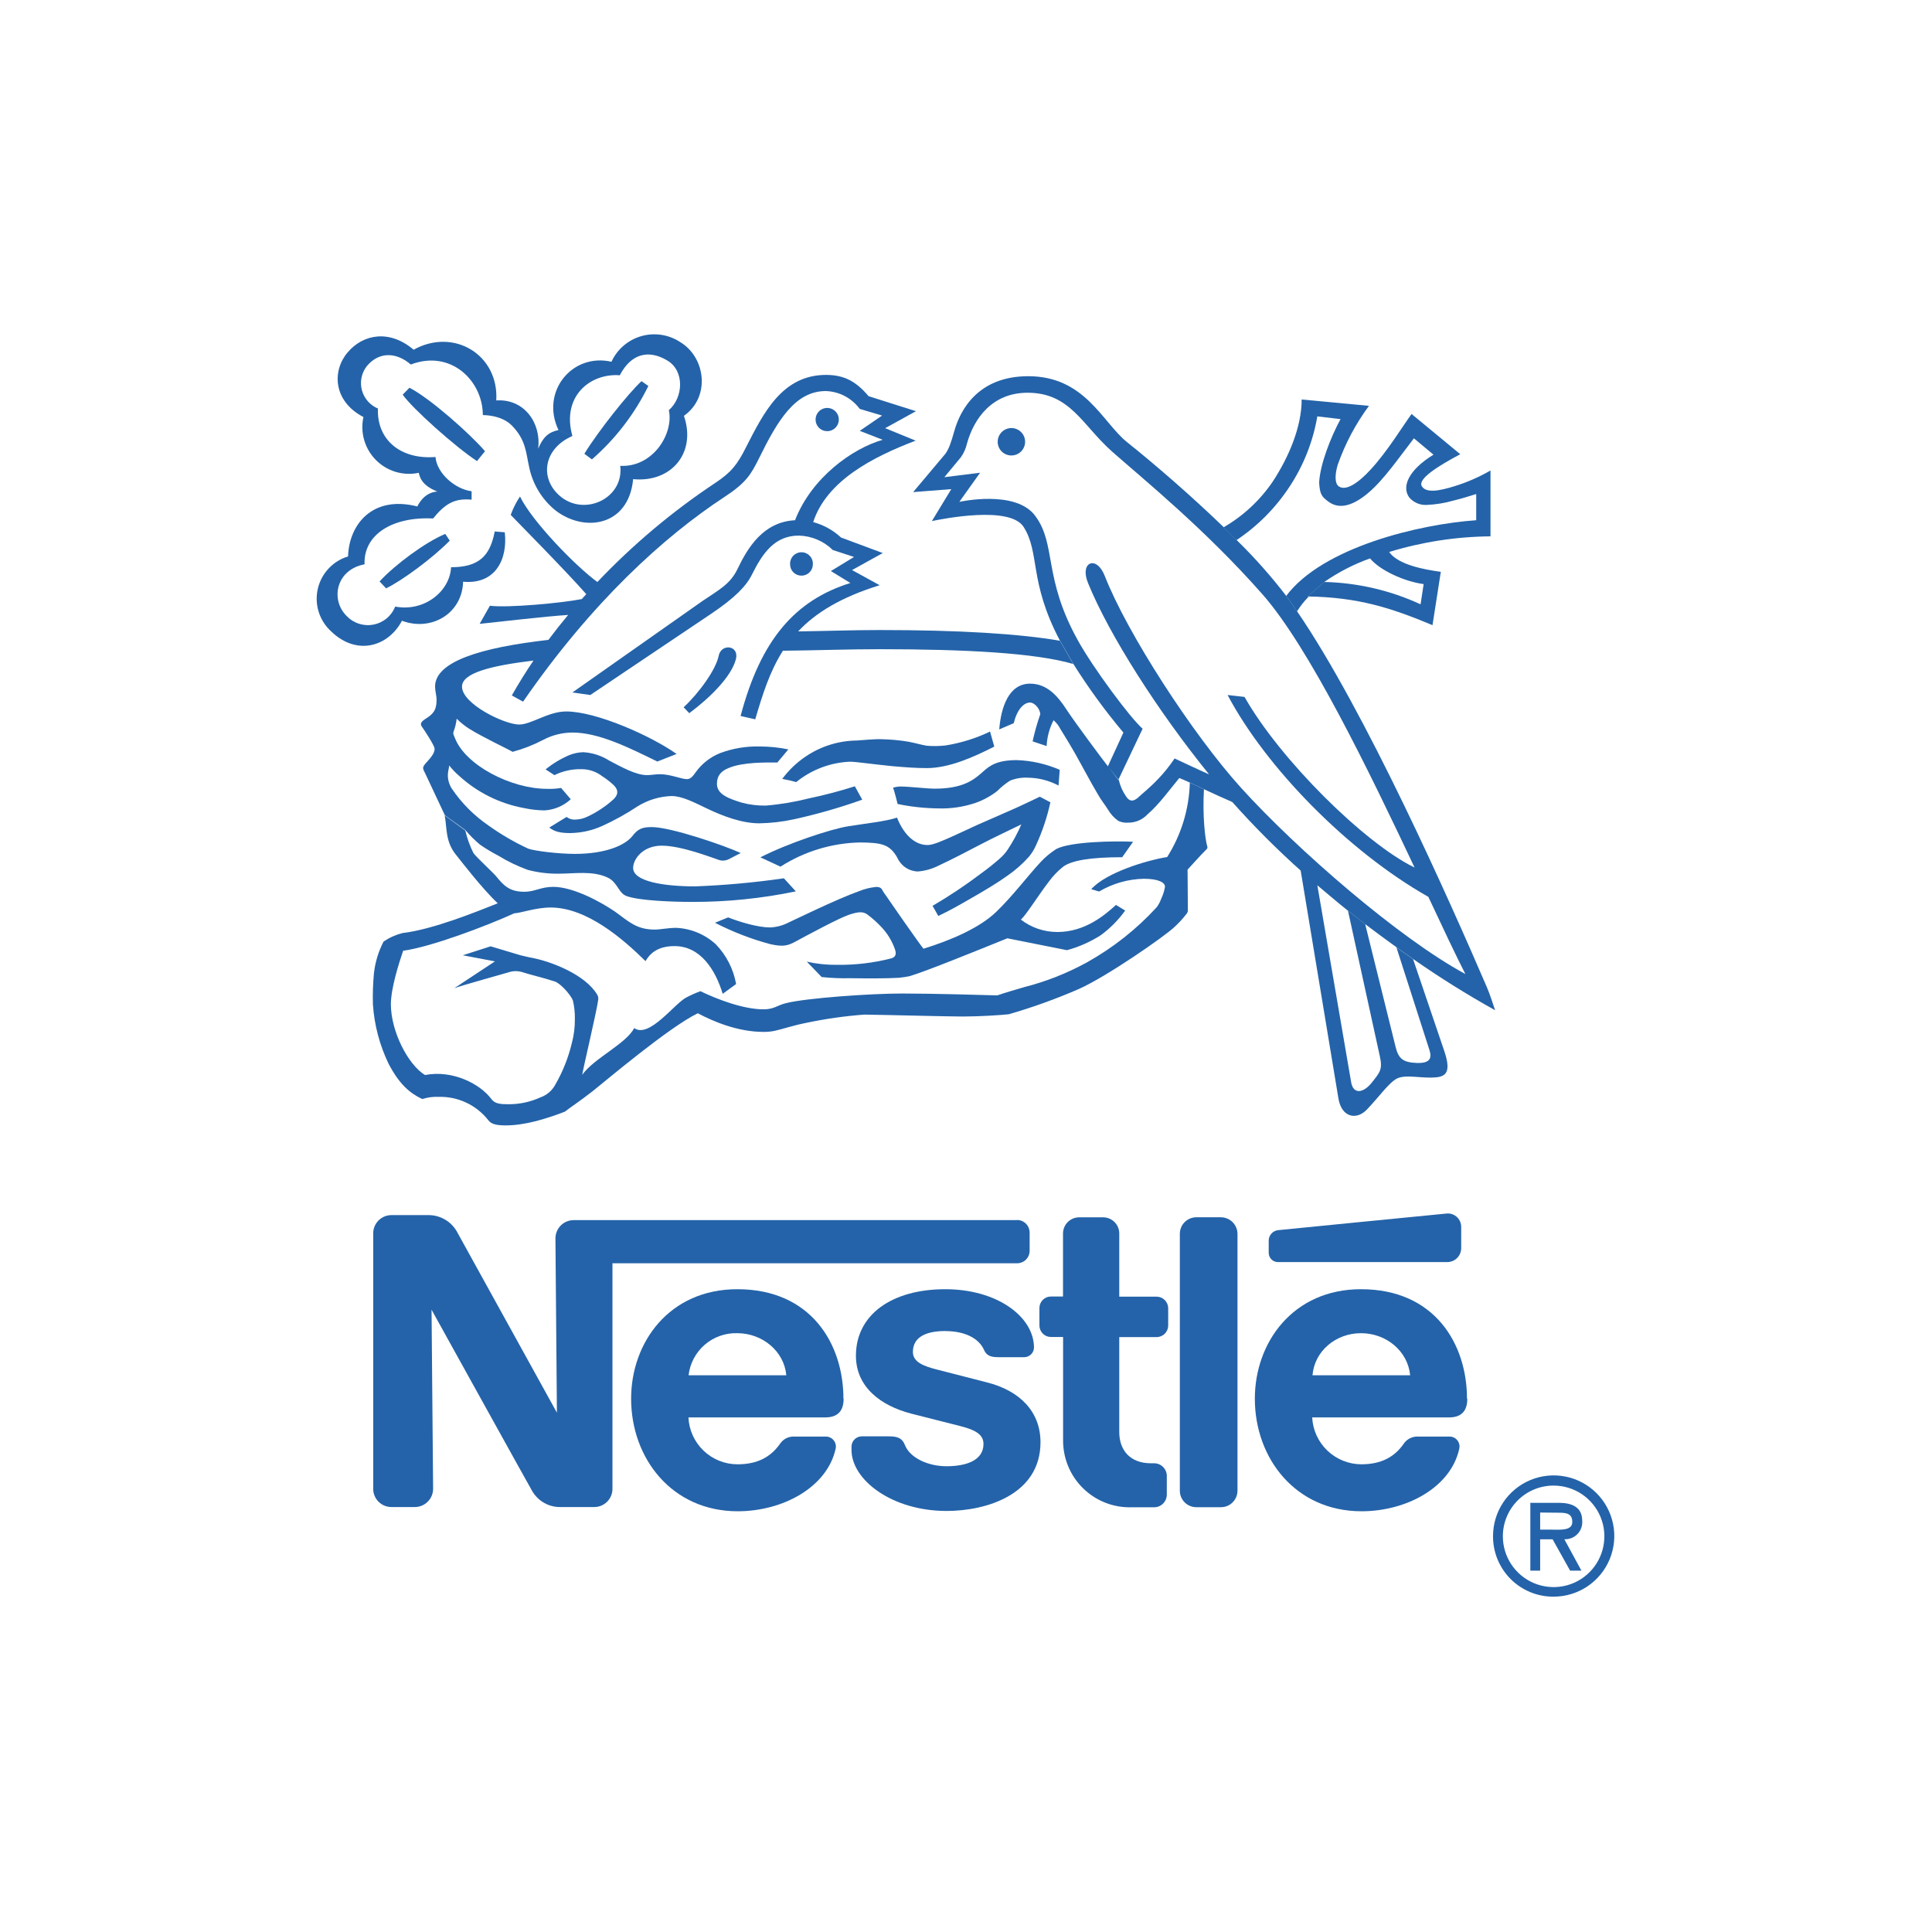
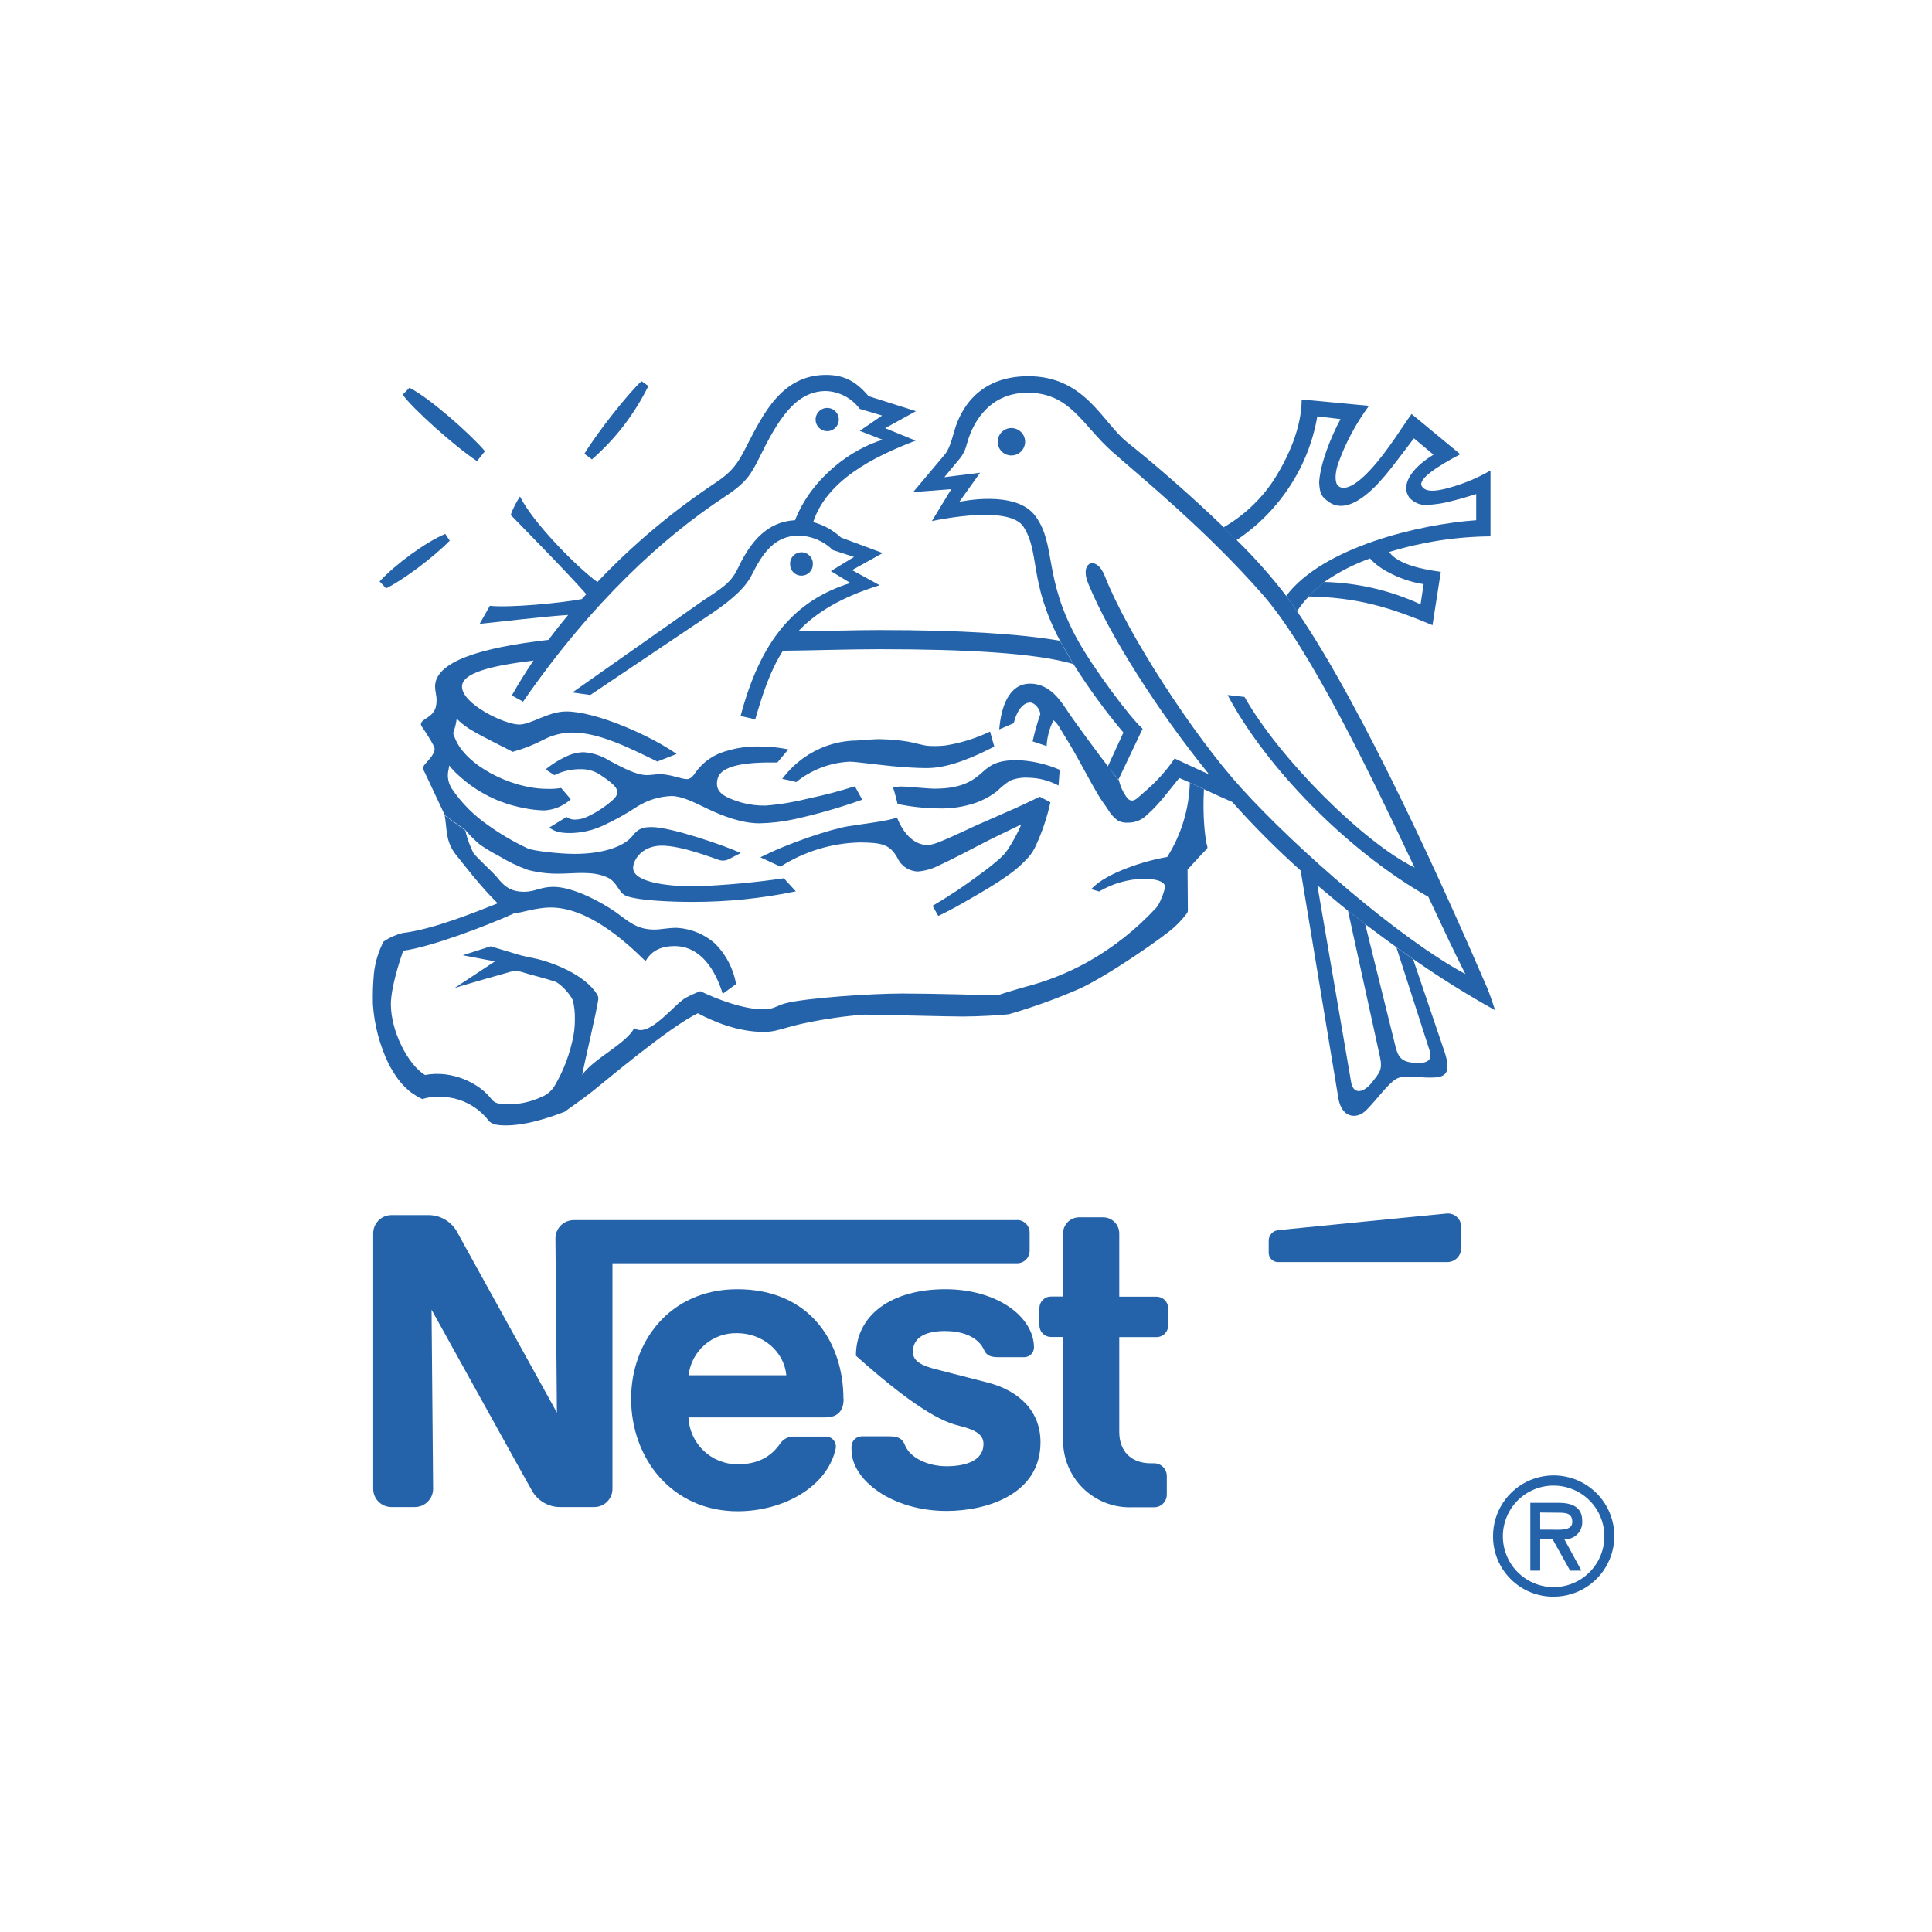
<svg xmlns="http://www.w3.org/2000/svg" width="113" height="113" viewBox="0 0 113 113" fill="none">
  <path fill-rule="evenodd" clip-rule="evenodd" d="M87.325 89.853C87.323 89.151 87.529 88.464 87.917 87.879C88.305 87.294 88.858 86.838 89.506 86.567C90.154 86.297 90.868 86.225 91.556 86.361C92.245 86.496 92.878 86.833 93.375 87.329C93.873 87.825 94.211 88.457 94.349 89.145C94.487 89.833 94.417 90.547 94.148 91.196C93.88 91.845 93.425 92.399 92.841 92.789C92.257 93.179 91.571 93.387 90.869 93.386C90.403 93.39 89.942 93.301 89.511 93.125C89.08 92.948 88.689 92.688 88.359 92.36C88.03 92.031 87.769 91.64 87.591 91.21C87.414 90.78 87.323 90.319 87.325 89.853ZM87.9 89.853C87.899 90.441 88.073 91.015 88.398 91.504C88.724 91.993 89.187 92.374 89.729 92.6C90.272 92.825 90.869 92.885 91.445 92.771C92.021 92.657 92.551 92.374 92.966 91.959C93.382 91.544 93.665 91.015 93.78 90.439C93.895 89.863 93.837 89.266 93.612 88.724C93.388 88.181 93.007 87.717 92.519 87.39C92.031 87.064 91.456 86.89 90.869 86.89C90.479 86.889 90.093 86.965 89.733 87.114C89.373 87.262 89.046 87.481 88.77 87.756C88.494 88.031 88.276 88.358 88.126 88.718C87.977 89.078 87.9 89.463 87.9 89.853ZM92.484 91.863H91.833L90.811 90.033H90.082V91.863H89.507V87.898H91.169C91.904 87.898 92.541 88.123 92.541 88.944C92.553 89.086 92.535 89.229 92.487 89.363C92.44 89.498 92.364 89.62 92.265 89.723C92.166 89.826 92.046 89.906 91.913 89.959C91.781 90.011 91.639 90.035 91.496 90.028L92.492 91.858L92.484 91.863ZM90.082 88.466V89.466H90.694C91.216 89.466 91.961 89.555 91.961 89.017C91.961 88.478 91.551 88.476 91.073 88.476L90.082 88.466Z" fill="#2463A9" />
  <path fill-rule="evenodd" clip-rule="evenodd" d="M59.151 26.64C59.31 26.641 59.467 26.595 59.6 26.506C59.733 26.418 59.836 26.292 59.897 26.144C59.958 25.997 59.974 25.834 59.942 25.678C59.91 25.521 59.832 25.378 59.718 25.266C59.604 25.154 59.46 25.079 59.303 25.049C59.146 25.02 58.984 25.038 58.837 25.102C58.691 25.165 58.566 25.271 58.48 25.405C58.394 25.54 58.35 25.697 58.353 25.856C58.358 26.065 58.443 26.264 58.592 26.411C58.741 26.557 58.942 26.64 59.151 26.64Z" fill="#2463A9" />
  <path fill-rule="evenodd" clip-rule="evenodd" d="M48.374 25.218C48.509 25.22 48.642 25.181 48.755 25.107C48.867 25.033 48.956 24.927 49.008 24.802C49.061 24.678 49.075 24.541 49.049 24.408C49.023 24.276 48.958 24.154 48.862 24.058C48.767 23.963 48.645 23.898 48.513 23.872C48.38 23.846 48.243 23.86 48.118 23.913C47.994 23.965 47.888 24.053 47.814 24.166C47.74 24.279 47.701 24.412 47.703 24.547C47.703 24.725 47.774 24.895 47.9 25.021C48.026 25.147 48.196 25.218 48.374 25.218Z" fill="#2463A9" />
-   <path fill-rule="evenodd" clip-rule="evenodd" d="M40.314 41.713L39.985 41.368C40.905 40.509 41.874 39.158 42.034 38.358C42.177 37.621 43.241 37.733 43.045 38.544C42.784 39.573 41.524 40.814 40.314 41.713Z" fill="#2463A9" />
-   <path fill-rule="evenodd" clip-rule="evenodd" d="M33.479 25.501C31.791 26.235 31.546 27.96 32.732 28.995C34.154 30.244 36.503 29.162 36.278 27.247C38.191 27.343 39.414 25.368 39.121 23.988C39.968 23.253 40.054 21.696 39.033 21.087C37.935 20.428 36.913 20.679 36.252 21.949C34.506 21.816 32.829 23.201 33.479 25.501L32.664 25.151C31.598 22.909 33.466 20.63 35.763 21.158C35.93 20.797 36.172 20.476 36.474 20.217C36.776 19.958 37.13 19.768 37.512 19.659C37.894 19.55 38.295 19.525 38.688 19.586C39.081 19.646 39.456 19.791 39.788 20.01C41.264 20.901 41.573 23.206 40.002 24.322C40.742 26.476 39.273 28.242 37.031 28.025C36.77 30.798 34.156 31.161 32.471 29.839C31.684 29.194 31.145 28.296 30.945 27.299C30.762 26.478 30.762 25.731 29.944 24.895C29.329 24.254 28.24 24.278 28.24 24.278C28.24 22.266 26.363 20.428 24.027 21.32C23.201 20.609 22.185 20.536 21.451 21.419C21.299 21.615 21.195 21.843 21.145 22.085C21.096 22.328 21.103 22.578 21.166 22.817C21.23 23.057 21.347 23.278 21.51 23.465C21.672 23.652 21.875 23.798 22.104 23.894C22.031 25.723 23.431 26.891 25.47 26.729C25.556 27.704 26.635 28.611 27.584 28.733V29.225C26.562 29.128 26.016 29.486 25.331 30.325C22.935 30.207 21.252 31.279 21.323 33.006C19.634 33.325 19.321 35.097 20.277 36.03C20.476 36.239 20.723 36.394 20.998 36.482C21.272 36.57 21.564 36.587 21.847 36.532C22.13 36.477 22.395 36.352 22.616 36.168C22.838 35.983 23.009 35.746 23.115 35.478C24.814 35.802 26.316 34.585 26.382 33.176C27.978 33.176 28.663 32.546 28.935 31.085L29.523 31.133C29.703 32.7 28.985 34.2 27.087 34.023C27.03 35.902 25.214 36.947 23.51 36.307C22.726 37.794 20.896 38.397 19.373 36.934C19.034 36.627 18.782 36.235 18.643 35.799C18.505 35.363 18.485 34.898 18.585 34.451C18.685 34.005 18.902 33.593 19.214 33.258C19.525 32.923 19.92 32.676 20.358 32.544C20.41 30.699 21.764 28.948 24.411 29.622C24.411 29.622 24.751 28.801 25.577 28.749C25.023 28.527 24.607 28.227 24.495 27.654C24.048 27.749 23.584 27.731 23.146 27.6C22.707 27.469 22.309 27.231 21.987 26.906C21.665 26.582 21.429 26.182 21.302 25.743C21.174 25.303 21.159 24.839 21.257 24.393C19.464 23.45 19.428 21.675 20.327 20.619C21.252 19.517 22.807 19.273 24.192 20.455C26.544 19.148 29.186 20.753 29.026 23.421C30.668 23.311 31.663 24.751 31.478 26.24C31.757 25.582 32.063 25.281 32.669 25.151L33.485 25.501H33.479Z" fill="#2463A9" />
  <path fill-rule="evenodd" clip-rule="evenodd" d="M37.521 22.294L37.921 22.576C37.117 24.213 35.995 25.673 34.62 26.87L34.178 26.541C35.002 25.198 36.776 22.974 37.521 22.294Z" fill="#2463A9" />
  <path fill-rule="evenodd" clip-rule="evenodd" d="M26.044 31.229L26.305 31.621C25.331 32.62 23.535 33.95 22.581 34.412L22.2 34.007C23.125 33.006 24.894 31.705 26.039 31.229H26.044Z" fill="#2463A9" />
  <path fill-rule="evenodd" clip-rule="evenodd" d="M28.366 26.39L27.899 26.97C26.626 26.134 24.122 23.894 23.553 23.084L23.948 22.679C25.157 23.293 27.528 25.407 28.366 26.39Z" fill="#2463A9" />
  <path fill-rule="evenodd" clip-rule="evenodd" d="M26.008 47.693C26.152 48.422 26.034 49.232 26.687 50.016C26.912 50.293 28.195 51.973 29.113 52.833C27.861 53.327 25.347 54.359 23.541 54.573C23.145 54.673 22.77 54.842 22.433 55.072C22.134 55.65 21.943 56.278 21.871 56.925C21.815 57.529 21.795 58.136 21.811 58.742C21.892 59.952 22.205 61.136 22.733 62.228C23.355 63.409 23.957 63.931 24.696 64.282C25.009 64.181 25.337 64.138 25.666 64.154C26.222 64.14 26.774 64.257 27.277 64.495C27.78 64.733 28.221 65.085 28.564 65.523C28.739 65.771 29.107 65.823 29.575 65.823C30.678 65.823 31.896 65.46 33.038 65.019C33.286 64.82 33.984 64.357 34.66 63.824C35.337 63.291 39.132 60.072 40.815 59.264C41.698 59.737 43.148 60.354 44.643 60.354C44.872 60.358 45.101 60.336 45.325 60.289C45.796 60.184 46.392 59.975 47.154 59.826C48.275 59.589 49.41 59.428 50.552 59.343C51.803 59.358 55.441 59.455 56.301 59.455C57.213 59.455 58.507 59.379 59.003 59.322C60.396 58.919 61.761 58.428 63.09 57.85C64.716 57.132 68.139 54.754 68.698 54.215C68.948 53.985 69.178 53.734 69.386 53.465C69.439 53.409 69.471 53.336 69.477 53.259C69.477 53.194 69.459 50.865 69.459 50.865C69.459 50.865 70.274 49.958 70.593 49.647C70.615 49.618 70.625 49.582 70.622 49.545C70.473 49.078 70.329 47.63 70.418 46.161L69.592 45.775C69.55 47.318 69.092 48.821 68.267 50.126C67.036 50.324 64.684 51.043 63.825 52.007L64.287 52.143C65.08 51.674 65.98 51.417 66.9 51.398C67.763 51.398 68.139 51.62 68.139 51.863C68.1 52.107 68.025 52.344 67.917 52.566C67.855 52.743 67.767 52.91 67.656 53.06C66.48 54.344 65.106 55.431 63.587 56.28C62.424 56.921 61.184 57.411 59.897 57.738C59.413 57.877 58.763 58.07 58.329 58.219C57.728 58.201 54.597 58.109 52.768 58.109C50.939 58.109 47.16 58.37 45.958 58.676C45.414 58.815 45.281 59.034 44.651 59.034C43.472 59.034 41.923 58.438 40.966 57.973C40.685 58.077 40.411 58.199 40.146 58.339C39.464 58.676 37.966 60.762 37.093 60.129C36.636 61.041 34.718 61.911 34.054 62.865C34.133 62.361 34.901 59.147 34.985 58.496C34.997 58.441 34.998 58.384 34.988 58.328C34.978 58.273 34.958 58.219 34.927 58.172C34.229 57.001 32.259 56.248 31.151 56.029C30.827 55.971 30.667 55.919 30.443 55.872L28.697 55.349L27.069 55.872L28.948 56.23L26.572 57.798C26.988 57.644 29.538 56.931 29.735 56.873C29.993 56.783 30.272 56.777 30.534 56.855C30.879 56.975 31.864 57.208 32.46 57.409C32.797 57.532 33.362 58.167 33.505 58.506C33.591 58.863 33.63 59.229 33.623 59.596C33.629 60.081 33.567 60.563 33.44 61.031C33.237 61.876 32.913 62.688 32.478 63.44C32.293 63.787 31.985 64.052 31.613 64.182C31.032 64.448 30.4 64.586 29.761 64.585C29.277 64.585 28.958 64.567 28.744 64.287C28.096 63.411 26.497 62.562 24.858 62.876C23.857 62.269 22.862 60.307 22.862 58.744C22.862 57.806 23.329 56.34 23.58 55.608C25.224 55.386 28.493 54.142 30.082 53.416C30.417 53.416 31.329 53.079 32.207 53.079C34.342 53.079 36.471 54.95 37.755 56.215C37.964 55.864 38.366 55.336 39.453 55.336C40.966 55.336 41.842 56.716 42.27 58.127L43.054 57.555C42.898 56.675 42.481 55.862 41.857 55.221C41.225 54.646 40.412 54.309 39.558 54.268C39.087 54.268 38.604 54.37 38.296 54.37C37.214 54.37 36.767 53.889 35.978 53.324C35.115 52.734 33.513 51.871 32.363 51.871C31.627 51.871 31.292 52.154 30.68 52.159C29.792 52.159 29.46 51.79 29.024 51.26C28.838 51.03 27.937 50.214 27.694 49.901C27.483 49.48 27.322 49.035 27.215 48.576L26.008 47.693Z" fill="#2463A9" />
  <path fill-rule="evenodd" clip-rule="evenodd" d="M27.234 48.568C27.489 48.869 27.77 49.148 28.073 49.402C28.419 49.641 28.781 49.858 29.154 50.052C29.697 50.385 30.271 50.661 30.869 50.878C31.465 51.036 32.081 51.11 32.698 51.1C33.597 51.1 34.658 50.915 35.536 51.325C36.127 51.602 36.161 52.224 36.634 52.404C37.363 52.684 39.385 52.752 40.504 52.752C42.534 52.755 44.558 52.548 46.546 52.135L45.848 51.37C44.129 51.619 42.397 51.777 40.661 51.843C38.792 51.843 37.031 51.545 37.031 50.768C37.031 50.246 37.601 49.462 38.701 49.462C39.869 49.462 41.648 50.17 41.978 50.272C42.083 50.318 42.197 50.339 42.311 50.334C42.426 50.33 42.538 50.3 42.639 50.246L43.324 49.893C42.419 49.467 39.239 48.375 38.131 48.375C37.608 48.375 37.329 48.45 36.989 48.897C36.56 49.441 35.421 49.943 33.618 49.943C32.627 49.943 31.206 49.76 30.89 49.634C30.085 49.261 29.317 48.814 28.595 48.299C27.74 47.718 27.003 46.98 26.424 46.125C26.275 45.89 26.195 45.618 26.194 45.341C26.194 45.124 26.262 44.933 26.275 44.771C26.439 44.983 26.624 45.178 26.826 45.354C27.89 46.337 29.212 46.998 30.636 47.261C31.03 47.346 31.431 47.392 31.833 47.4C32.41 47.37 32.958 47.139 33.383 46.747L32.818 46.086C32.547 46.131 32.272 46.149 31.998 46.138C29.894 46.138 27.226 44.761 26.609 43.169C26.552 43.01 26.471 42.921 26.536 42.775C26.624 42.536 26.683 42.288 26.711 42.035C26.924 42.25 27.16 42.441 27.414 42.605C28.198 43.104 29.693 43.799 29.98 43.974C30.596 43.808 31.192 43.576 31.757 43.281C32.287 42.998 32.878 42.848 33.479 42.845C35.019 42.845 36.78 43.723 38.445 44.541L39.574 44.099C38.102 43.054 34.888 41.612 33.114 41.612C32.068 41.612 31.07 42.377 30.367 42.377C29.505 42.377 27.022 41.172 27.022 40.161C27.022 39.377 28.632 38.946 31.203 38.635C30.756 39.294 30.333 39.974 29.936 40.676L30.594 41.039C34.632 35.193 38.831 31.396 42.354 29.078C43.64 28.242 43.922 27.748 44.382 26.831C45.48 24.591 46.507 22.872 48.302 22.872C48.69 22.885 49.07 22.986 49.413 23.167C49.757 23.348 50.055 23.605 50.285 23.917L51.592 24.306L50.285 25.2L51.629 25.723C49.873 26.222 47.474 27.921 46.501 30.427C44.636 30.526 43.731 32.034 43.125 33.301C42.709 34.158 42.059 34.496 41.097 35.144L33.479 40.501L34.525 40.65L41.581 35.909C42.981 34.971 43.645 34.279 43.977 33.612C44.625 32.306 45.339 31.326 46.724 31.326C47.468 31.346 48.178 31.647 48.71 32.17L49.951 32.575L48.597 33.401L49.737 34.098C46.486 35.115 44.492 37.435 43.316 41.878L44.173 42.072C44.604 40.603 45.03 39.252 45.793 38.06C47.667 38.042 49.567 37.971 51.435 37.971C56.4 37.971 60.54 38.183 62.774 38.836L61.99 37.475C59.604 37.067 56.147 36.85 51.443 36.85C49.875 36.85 48.265 36.91 46.684 36.929C47.701 35.844 49.18 34.932 51.451 34.229L49.836 33.343L51.631 32.347L49.19 31.438C48.729 31.01 48.17 30.7 47.562 30.537C48.346 28.135 51.012 26.739 53.555 25.773L51.772 25.043L53.573 24.05L50.803 23.172C50.079 22.318 49.386 21.928 48.315 21.928C45.749 21.928 44.656 24.16 43.64 26.146C43.117 27.192 42.762 27.625 41.847 28.237C39.334 29.905 37.017 31.852 34.94 34.041C33.688 33.134 31.112 30.489 30.414 29.039C30.19 29.375 30.008 29.736 29.87 30.116C30.132 30.393 33.161 33.458 34.29 34.752C34.203 34.843 34.114 34.943 34.028 35.039C32.826 35.274 29.716 35.562 28.653 35.429L28.054 36.489C28.838 36.408 31.943 36.045 33.231 35.967C32.837 36.437 32.452 36.923 32.076 37.425C28.107 37.877 25.446 38.695 25.446 40.161C25.446 40.407 25.535 40.684 25.535 40.945C25.535 41.557 25.308 41.787 24.866 42.058C24.589 42.241 24.566 42.359 24.694 42.531C24.822 42.704 25.42 43.618 25.42 43.794C25.42 44.089 25.135 44.379 24.898 44.646C24.699 44.876 24.709 44.938 24.866 45.228L26.021 47.685L27.247 48.571L27.234 48.568Z" fill="#2463A9" />
  <path fill-rule="evenodd" clip-rule="evenodd" d="M76.536 34.903C76.28 35.163 76.054 35.449 75.861 35.758L75.226 34.856C77.367 32 83.022 30.659 86.341 30.427V28.895C85.915 29.029 85.463 29.17 85.034 29.272C84.511 29.424 83.971 29.512 83.427 29.533C83.237 29.541 83.047 29.505 82.873 29.428C82.699 29.352 82.544 29.236 82.421 29.091C81.969 28.454 82.384 27.492 83.842 26.593L82.698 25.637C81.809 26.787 80.936 28.059 80.045 28.814C79.233 29.507 78.386 29.86 77.693 29.337C77.325 29.06 77.192 28.932 77.155 28.219C77.207 27.16 77.837 25.556 78.407 24.513L77.048 24.354C76.801 25.802 76.26 27.184 75.456 28.415C74.639 29.677 73.572 30.758 72.32 31.592L71.565 30.842C72.712 30.178 73.695 29.265 74.44 28.169C75.38 26.737 76.133 24.968 76.133 23.366L80.069 23.737C79.29 24.791 78.673 25.955 78.239 27.192C78.064 27.793 78.072 28.271 78.292 28.438C78.707 28.749 79.442 28.25 80.144 27.487C81.151 26.413 82.125 24.79 82.562 24.215L85.41 26.567C84.143 27.239 82.909 28.007 83.158 28.433C83.406 28.859 84.187 28.713 85.086 28.433C85.815 28.207 86.516 27.9 87.177 27.518V31.37C85.167 31.388 83.171 31.696 81.25 32.285C81.773 33.035 83.306 33.315 84.271 33.445L83.785 36.565C81.341 35.544 79.447 34.937 76.483 34.885L77.463 34.038C79.407 34.086 81.321 34.531 83.087 35.345L83.267 34.164C82.144 34.01 80.735 33.38 80.131 32.661C79.184 33 78.285 33.462 77.458 34.036L76.478 34.883L76.536 34.903Z" fill="#2463A9" />
  <path fill-rule="evenodd" clip-rule="evenodd" d="M64.799 44.818L65.706 42.847C64.638 41.577 63.659 40.234 62.776 38.828L61.992 37.467C60.163 33.996 60.84 32.345 59.868 30.816C59.058 29.559 55.151 30.346 54.505 30.476L55.64 28.608L53.408 28.783L55.297 26.538C55.496 26.248 55.598 25.984 55.82 25.2C56.154 24.019 57.174 22.004 60.142 22.004C63.44 22.004 64.467 24.672 65.891 25.838C67.528 27.144 69.668 28.992 71.581 30.842L72.336 31.592C73.375 32.608 74.341 33.696 75.226 34.848L75.861 35.75C79.839 41.551 84.77 52.642 86.957 57.72C87.166 58.208 87.315 58.705 87.448 59.089C85.799 58.171 84.198 57.169 82.65 56.089L81.676 55.402C81.069 54.968 80.46 54.513 79.846 54.051L78.84 53.267C78.234 52.783 77.646 52.281 77.05 51.78L79.036 63.349C79.185 64.031 79.765 63.913 80.236 63.317C80.706 62.721 80.884 62.559 80.698 61.749L78.84 53.259L79.846 54.043L81.639 61.282C81.809 61.93 82.081 62.139 82.852 62.17C83.623 62.201 83.769 61.909 83.604 61.407L81.676 55.415L82.65 56.102L84.48 61.491C84.942 62.865 84.48 63.027 83.654 63.027C82.828 63.027 82.086 62.836 81.626 63.127C81.166 63.417 80.612 64.208 79.933 64.911C79.329 65.528 78.451 65.364 78.276 64.208L76.075 50.92C74.667 49.66 73.331 48.321 72.075 46.909C71.552 46.681 70.935 46.404 70.407 46.153L69.582 45.767C69.284 45.631 69.059 45.539 68.975 45.505C68.374 46.234 67.789 47.05 67.112 47.635C66.965 47.791 66.788 47.914 66.591 47.997C66.393 48.08 66.181 48.12 65.967 48.116C65.773 48.13 65.578 48.093 65.403 48.009C65.156 47.833 64.95 47.605 64.799 47.342C64.645 47.097 64.391 46.781 64.193 46.425C63.762 45.699 63.289 44.792 62.868 44.05C62.395 43.219 61.985 42.599 61.93 42.482C61.844 42.349 61.741 42.23 61.621 42.126C61.379 42.595 61.241 43.11 61.216 43.637L60.396 43.362C60.512 42.826 60.661 42.297 60.843 41.779C60.843 41.483 60.519 41.091 60.249 41.091C59.871 41.091 59.486 41.507 59.29 42.299L58.444 42.662C58.546 41.387 58.99 39.986 60.249 39.986C61.271 39.986 61.904 40.77 62.379 41.502C62.855 42.233 64.47 44.4 64.804 44.826L65.439 45.628C65.519 45.968 65.662 46.29 65.86 46.577C66.08 46.919 66.328 46.89 66.644 46.577C66.79 46.436 67.274 46.054 67.739 45.56C68.094 45.189 68.415 44.787 68.701 44.361C69.161 44.572 70.026 44.988 70.716 45.291C67.737 41.614 64.883 37.153 63.644 34.117C63.121 32.865 64.133 32.447 64.616 33.685C65.923 37.033 69.767 42.965 72.587 46.078C75.843 49.673 81.822 54.876 85.708 56.97C85.144 55.87 84.401 54.291 83.542 52.456C78.817 49.781 74.037 44.878 71.8 40.65L72.791 40.762C74.86 44.421 79.81 49.321 82.737 50.742C80.055 45.061 76.577 37.877 73.852 34.775C70.475 30.934 66.796 27.965 65.045 26.413C63.294 24.86 62.599 22.971 60.1 22.971C58.047 22.971 56.965 24.455 56.554 25.955C56.489 26.237 56.37 26.503 56.204 26.739L55.235 27.91L57.325 27.649L56.11 29.353C56.11 29.353 59.411 28.613 60.553 30.178C61.802 31.864 60.994 33.766 63.043 37.454C63.937 39.071 66.101 41.985 66.83 42.623L65.408 45.615L64.799 44.818Z" fill="#2463A9" />
  <path fill-rule="evenodd" clip-rule="evenodd" d="M32.433 45.341L31.911 45.001C32.328 44.662 32.791 44.382 33.285 44.17C33.55 44.062 33.831 44.003 34.116 43.995C34.654 44.027 35.175 44.195 35.63 44.484C36.369 44.873 37.197 45.336 37.843 45.336C38.083 45.336 38.324 45.283 38.596 45.283C39.233 45.283 39.837 45.571 40.182 45.571C40.396 45.571 40.545 45.375 40.684 45.176C41.044 44.67 41.543 44.278 42.121 44.047C42.862 43.77 43.65 43.638 44.441 43.661C45.002 43.661 45.56 43.718 46.109 43.831C46.109 43.831 45.586 44.458 45.468 44.596C44.779 44.596 43.472 44.57 42.636 44.912C42.113 45.119 41.933 45.422 41.933 45.848C41.933 46.465 42.625 46.71 43.394 46.948C43.849 47.068 44.318 47.126 44.789 47.118C45.647 47.047 46.497 46.904 47.332 46.692C48.232 46.503 49.123 46.268 50 45.989L50.431 46.773C49.123 47.239 47.788 47.622 46.433 47.92C45.768 48.065 45.09 48.143 44.41 48.155C43.388 48.155 42.264 47.73 41.347 47.288C40.576 46.919 39.889 46.559 39.272 46.559C38.572 46.583 37.89 46.791 37.294 47.16C36.625 47.605 35.921 47.995 35.188 48.325C34.611 48.579 33.989 48.715 33.358 48.725C32.773 48.725 32.431 48.644 32.128 48.401L33.139 47.782C33.288 47.897 33.474 47.952 33.662 47.936C33.91 47.929 34.153 47.867 34.375 47.756C34.64 47.634 34.894 47.49 35.136 47.327C35.378 47.171 35.608 46.996 35.823 46.804C36.131 46.543 36.244 46.24 35.854 45.885C35.66 45.706 35.45 45.544 35.227 45.404C34.873 45.128 34.435 44.981 33.986 44.988C33.442 44.979 32.905 45.1 32.418 45.341H32.433Z" fill="#2463A9" />
  <path fill-rule="evenodd" clip-rule="evenodd" d="M46.566 45.742C46.298 45.665 46.026 45.604 45.75 45.56C46.127 45.05 46.589 44.608 47.114 44.253C47.996 43.653 49.035 43.326 50.101 43.312C50.459 43.291 51.183 43.215 51.583 43.236C52.101 43.248 52.617 43.295 53.127 43.38C53.538 43.459 53.911 43.571 54.215 43.618C54.574 43.647 54.935 43.641 55.294 43.602C56.2 43.459 57.08 43.184 57.907 42.787L58.153 43.668C56.901 44.305 55.49 44.925 54.207 44.925C53.546 44.925 52.848 44.87 52.197 44.812C51.047 44.7 50.062 44.551 49.709 44.551C48.563 44.601 47.464 45.017 46.573 45.74L46.566 45.742Z" fill="#2463A9" />
  <path fill-rule="evenodd" clip-rule="evenodd" d="M45.641 50.685L44.473 50.144C46.093 49.318 48.584 48.492 49.608 48.328C50.632 48.163 51.795 48.045 52.467 47.821C52.77 48.605 53.376 49.425 54.252 49.425C54.573 49.425 55.104 49.185 55.626 48.955C56.217 48.694 56.813 48.403 57.121 48.265C57.429 48.126 58.538 47.651 59.455 47.24C59.805 47.086 60.761 46.624 60.816 46.598L61.436 46.927C61.246 47.793 60.964 48.636 60.594 49.441C60.487 49.686 60.346 49.914 60.173 50.118C59.8 50.535 59.378 50.906 58.916 51.223C58.297 51.665 57.552 52.109 56.75 52.566C56.131 52.924 55.498 53.285 54.879 53.572L54.544 52.982C55.525 52.408 56.471 51.776 57.377 51.09C57.76 50.816 58.128 50.523 58.48 50.212C58.652 50.062 58.804 49.891 58.932 49.702C59.244 49.233 59.514 48.736 59.737 48.218C59.374 48.398 57.991 49.049 57.385 49.373C56.693 49.736 55.574 50.319 54.931 50.612C54.542 50.815 54.117 50.937 53.679 50.972C53.423 50.964 53.174 50.883 52.962 50.739C52.75 50.596 52.583 50.395 52.48 50.16C52.033 49.376 51.563 49.287 50.3 49.274C48.649 49.309 47.039 49.799 45.649 50.69L45.641 50.685Z" fill="#2463A9" />
  <path fill-rule="evenodd" clip-rule="evenodd" d="M52.496 47.014C52.496 47.014 52.331 46.321 52.235 46.07C52.386 46.025 52.542 46.002 52.7 46.002C53.142 46.002 54.218 46.128 54.67 46.128C56.353 46.128 56.98 45.592 57.477 45.15C57.898 44.764 58.334 44.458 59.479 44.458C60.341 44.489 61.19 44.681 61.982 45.025L61.912 45.945C61.364 45.653 60.755 45.496 60.135 45.487C59.773 45.465 59.41 45.524 59.074 45.66C58.8 45.836 58.546 46.042 58.318 46.274C57.942 46.563 57.523 46.792 57.077 46.953C56.375 47.194 55.635 47.305 54.892 47.283C54.084 47.274 53.277 47.187 52.486 47.021L52.496 47.014Z" fill="#2463A9" />
-   <path fill-rule="evenodd" clip-rule="evenodd" d="M41.801 53.978L42.586 53.657C43.294 53.934 44.331 54.245 45.045 54.245C45.42 54.229 45.788 54.131 46.121 53.957C46.356 53.855 48.944 52.583 50.232 52.128C50.557 51.994 50.901 51.908 51.251 51.875C51.554 51.875 51.578 52.018 51.661 52.157C51.923 52.546 53.82 55.272 54.013 55.489C55.644 54.987 57.306 54.261 58.263 53.338C59.261 52.376 60.092 51.247 60.889 50.395C61.154 50.115 61.452 49.867 61.777 49.659C62.608 49.219 65.19 49.18 66.272 49.233L65.637 50.137C63.716 50.137 62.645 50.341 62.172 50.701C61.867 50.945 61.594 51.228 61.362 51.543C60.709 52.395 59.99 53.56 59.708 53.785C60.322 54.259 61.077 54.515 61.853 54.511C63.471 54.511 64.634 53.508 65.271 52.928L65.81 53.257C65.409 53.817 64.92 54.309 64.362 54.713C63.757 55.095 63.098 55.386 62.407 55.575C61.469 55.389 59.404 54.974 58.918 54.88C57.123 55.606 54.215 56.788 53.229 57.086C53.012 57.135 52.792 57.17 52.571 57.19C51.787 57.234 50.715 57.227 49.741 57.214C49.179 57.228 48.617 57.205 48.058 57.146L47.19 56.247C47.769 56.377 48.361 56.439 48.954 56.432C50.011 56.446 51.065 56.322 52.09 56.064C52.393 55.993 52.438 55.802 52.351 55.541C52.188 55.066 51.928 54.63 51.588 54.261C51.328 53.977 51.042 53.719 50.734 53.49C50.504 53.33 50.279 53.291 49.641 53.508C49.059 53.706 47.227 54.692 46.44 55.118C46.045 55.324 45.748 55.379 45.045 55.22C43.925 54.919 42.842 54.499 41.812 53.968L41.801 53.978Z" fill="#2463A9" />
  <path fill-rule="evenodd" clip-rule="evenodd" d="M46.876 33.667C46.963 33.669 47.049 33.652 47.13 33.62C47.211 33.587 47.285 33.539 47.346 33.477C47.408 33.416 47.458 33.343 47.491 33.263C47.525 33.182 47.542 33.096 47.542 33.009C47.548 32.918 47.535 32.827 47.504 32.742C47.473 32.656 47.425 32.577 47.363 32.511C47.3 32.445 47.225 32.392 47.142 32.356C47.058 32.319 46.968 32.301 46.877 32.301C46.786 32.301 46.696 32.319 46.612 32.356C46.529 32.392 46.454 32.445 46.391 32.511C46.329 32.577 46.281 32.656 46.25 32.742C46.219 32.827 46.206 32.918 46.212 33.009C46.212 33.096 46.229 33.182 46.262 33.263C46.295 33.343 46.344 33.416 46.406 33.477C46.468 33.539 46.541 33.587 46.622 33.62C46.702 33.652 46.789 33.669 46.876 33.667Z" fill="#2463A9" />
-   <path fill-rule="evenodd" clip-rule="evenodd" d="M72.379 72.171C72.379 71.914 72.276 71.667 72.095 71.484C71.913 71.302 71.667 71.198 71.409 71.197H69.977C69.849 71.196 69.722 71.221 69.604 71.27C69.486 71.319 69.378 71.39 69.288 71.481C69.198 71.572 69.126 71.68 69.078 71.798C69.03 71.917 69.006 72.044 69.007 72.171V87.19C69.007 87.317 69.032 87.443 69.081 87.56C69.13 87.678 69.202 87.784 69.292 87.874C69.382 87.963 69.489 88.034 69.606 88.082C69.724 88.13 69.85 88.155 69.977 88.154H71.409C71.537 88.155 71.663 88.13 71.782 88.081C71.9 88.032 72.007 87.96 72.097 87.869C72.187 87.779 72.259 87.671 72.307 87.553C72.355 87.434 72.379 87.307 72.379 87.18V72.171Z" fill="#2463A9" />
  <path fill-rule="evenodd" clip-rule="evenodd" d="M74.205 72.566V73.279C74.205 73.35 74.22 73.421 74.247 73.486C74.275 73.552 74.315 73.611 74.365 73.661C74.416 73.711 74.476 73.751 74.541 73.778C74.607 73.804 74.677 73.818 74.749 73.818H84.648C84.864 73.818 85.071 73.732 85.224 73.579C85.377 73.426 85.463 73.219 85.463 73.002V71.79C85.467 71.681 85.449 71.573 85.409 71.471C85.37 71.37 85.309 71.278 85.232 71.201C85.155 71.125 85.063 71.065 84.961 71.026C84.86 70.987 84.751 70.969 84.642 70.975C84.642 70.975 75.073 71.913 74.769 71.949C74.615 71.962 74.471 72.032 74.366 72.147C74.261 72.261 74.204 72.411 74.205 72.566Z" fill="#2463A9" />
  <path fill-rule="evenodd" clip-rule="evenodd" d="M66.194 88.159C65.667 88.175 65.143 88.085 64.653 87.893C64.163 87.701 63.717 87.412 63.341 87.042C62.966 86.673 62.67 86.231 62.47 85.744C62.27 85.257 62.172 84.734 62.179 84.208V78.198H61.466C61.377 78.198 61.289 78.18 61.207 78.146C61.125 78.111 61.051 78.061 60.988 77.998C60.926 77.935 60.877 77.86 60.843 77.777C60.81 77.695 60.793 77.607 60.794 77.518V76.507C60.794 76.418 60.811 76.33 60.844 76.248C60.878 76.166 60.927 76.092 60.989 76.029C61.052 75.967 61.126 75.917 61.208 75.883C61.29 75.849 61.378 75.832 61.466 75.832H62.174V72.145C62.174 71.895 62.274 71.654 62.45 71.477C62.627 71.3 62.867 71.2 63.118 71.199H64.518C64.643 71.199 64.766 71.224 64.882 71.272C64.997 71.32 65.101 71.39 65.189 71.478C65.277 71.566 65.347 71.671 65.394 71.787C65.441 71.902 65.465 72.026 65.464 72.15V75.84H67.644C67.824 75.84 67.996 75.91 68.124 76.037C68.252 76.163 68.325 76.335 68.326 76.514V77.526C68.326 77.615 68.308 77.704 68.274 77.787C68.24 77.869 68.189 77.944 68.126 78.007C68.063 78.07 67.987 78.12 67.905 78.154C67.822 78.188 67.733 78.206 67.644 78.205H65.464V83.756C65.464 84.848 66.126 85.585 67.312 85.585H67.505C67.701 85.585 67.89 85.663 68.028 85.802C68.167 85.941 68.245 86.129 68.245 86.325V87.415C68.245 87.512 68.226 87.609 68.189 87.699C68.152 87.789 68.098 87.871 68.029 87.94C67.961 88.009 67.879 88.064 67.789 88.102C67.699 88.139 67.603 88.159 67.505 88.159H66.194Z" fill="#2463A9" />
  <path fill-rule="evenodd" clip-rule="evenodd" d="M49.331 81.807C49.331 78.605 47.439 75.404 43.127 75.404C39.139 75.404 36.913 78.522 36.913 81.807C36.913 85.308 39.309 88.392 43.148 88.392C45.785 88.392 48.375 86.994 48.876 84.734C48.895 84.648 48.895 84.559 48.874 84.473C48.854 84.388 48.815 84.308 48.76 84.24C48.705 84.172 48.635 84.117 48.555 84.079C48.476 84.041 48.389 84.022 48.301 84.023H46.417C46.263 84.021 46.111 84.057 45.974 84.128C45.838 84.2 45.721 84.303 45.633 84.43C45.09 85.214 44.306 85.645 43.14 85.645C42.4 85.646 41.688 85.361 41.153 84.85C40.617 84.339 40.299 83.641 40.266 82.902H48.275C49.01 82.902 49.342 82.504 49.342 81.82L49.331 81.807ZM40.274 80.437C40.354 79.746 40.691 79.11 41.217 78.654C41.743 78.199 42.421 77.957 43.117 77.976C44.586 77.976 45.858 79.021 45.991 80.437H40.274Z" fill="#2463A9" />
-   <path fill-rule="evenodd" clip-rule="evenodd" d="M85.802 81.807C85.802 78.605 83.913 75.404 79.603 75.404C75.621 75.404 73.394 78.522 73.394 81.807C73.394 85.308 75.786 88.392 79.635 88.392C82.266 88.392 84.861 86.994 85.35 84.734C85.37 84.648 85.37 84.559 85.35 84.474C85.331 84.388 85.292 84.308 85.238 84.24C85.183 84.172 85.113 84.117 85.034 84.079C84.955 84.041 84.868 84.022 84.78 84.023H82.894C82.74 84.022 82.588 84.059 82.452 84.13C82.315 84.201 82.198 84.304 82.11 84.43C81.571 85.214 80.787 85.645 79.622 85.645C78.883 85.642 78.173 85.356 77.638 84.846C77.103 84.336 76.785 83.64 76.747 82.902H84.76C85.491 82.902 85.82 82.504 85.82 81.82L85.802 81.807ZM76.766 80.437C76.883 79.021 78.13 77.976 79.603 77.976C81.077 77.976 82.342 79.021 82.478 80.437H76.766Z" fill="#2463A9" />
  <path fill-rule="evenodd" clip-rule="evenodd" d="M59.487 71.363H33.564C33.423 71.362 33.283 71.389 33.152 71.442C33.021 71.496 32.902 71.575 32.802 71.674C32.702 71.774 32.623 71.892 32.569 72.023C32.514 72.153 32.487 72.293 32.487 72.434L32.573 82.626C32.573 82.626 26.994 72.518 26.701 71.995C26.528 71.707 26.282 71.469 25.987 71.307C25.693 71.144 25.36 71.063 25.024 71.07H22.889C22.749 71.071 22.61 71.099 22.481 71.153C22.352 71.208 22.235 71.287 22.136 71.386C22.038 71.486 21.96 71.604 21.907 71.733C21.854 71.863 21.827 72.002 21.828 72.142V87.084C21.829 87.366 21.942 87.636 22.142 87.835C22.342 88.034 22.612 88.145 22.894 88.145H24.258C24.542 88.146 24.814 88.034 25.015 87.834C25.217 87.635 25.331 87.363 25.332 87.079L25.241 76.603C25.241 76.603 30.885 86.794 31.12 87.197C31.288 87.492 31.533 87.736 31.828 87.903C32.124 88.07 32.459 88.153 32.798 88.145H34.758C35.04 88.145 35.31 88.034 35.509 87.835C35.709 87.636 35.821 87.366 35.822 87.084V73.887H59.487C59.681 73.888 59.866 73.812 60.004 73.677C60.141 73.541 60.22 73.357 60.222 73.163V72.087C60.22 71.893 60.142 71.707 60.005 71.57C59.867 71.433 59.682 71.356 59.487 71.355V71.363Z" fill="#2463A9" />
-   <path fill-rule="evenodd" clip-rule="evenodd" d="M55.288 77.853C56.412 77.853 57.254 78.26 57.562 78.971C57.706 79.306 57.99 79.379 58.377 79.379H59.927C60.072 79.373 60.209 79.312 60.311 79.209C60.413 79.106 60.472 78.967 60.476 78.822C60.476 77.016 58.325 75.404 55.288 75.404C52.152 75.404 50.062 76.901 50.062 79.295C50.062 81.124 51.51 82.214 53.279 82.677C54.084 82.888 55.469 83.228 56.153 83.406C56.874 83.594 57.523 83.824 57.523 84.451C57.523 85.431 56.49 85.758 55.361 85.758C54.287 85.758 53.229 85.28 52.926 84.517C52.751 84.07 52.432 84.01 51.967 84.01H50.399C50.241 84.012 50.091 84.076 49.98 84.188C49.868 84.3 49.805 84.45 49.803 84.608V84.801C49.803 86.55 52.155 88.374 55.369 88.374C57.664 88.374 60.857 87.428 60.857 84.355C60.857 82.578 59.663 81.341 57.721 80.853C56.969 80.657 55.15 80.197 54.758 80.092C54.055 79.909 53.394 79.677 53.394 79.078C53.394 78.159 54.233 77.85 55.296 77.85L55.288 77.853Z" fill="#2463A9" />
+   <path fill-rule="evenodd" clip-rule="evenodd" d="M55.288 77.853C56.412 77.853 57.254 78.26 57.562 78.971C57.706 79.306 57.99 79.379 58.377 79.379H59.927C60.072 79.373 60.209 79.312 60.311 79.209C60.413 79.106 60.472 78.967 60.476 78.822C60.476 77.016 58.325 75.404 55.288 75.404C52.152 75.404 50.062 76.901 50.062 79.295C54.084 82.888 55.469 83.228 56.153 83.406C56.874 83.594 57.523 83.824 57.523 84.451C57.523 85.431 56.49 85.758 55.361 85.758C54.287 85.758 53.229 85.28 52.926 84.517C52.751 84.07 52.432 84.01 51.967 84.01H50.399C50.241 84.012 50.091 84.076 49.98 84.188C49.868 84.3 49.805 84.45 49.803 84.608V84.801C49.803 86.55 52.155 88.374 55.369 88.374C57.664 88.374 60.857 87.428 60.857 84.355C60.857 82.578 59.663 81.341 57.721 80.853C56.969 80.657 55.15 80.197 54.758 80.092C54.055 79.909 53.394 79.677 53.394 79.078C53.394 78.159 54.233 77.85 55.296 77.85L55.288 77.853Z" fill="#2463A9" />
</svg>